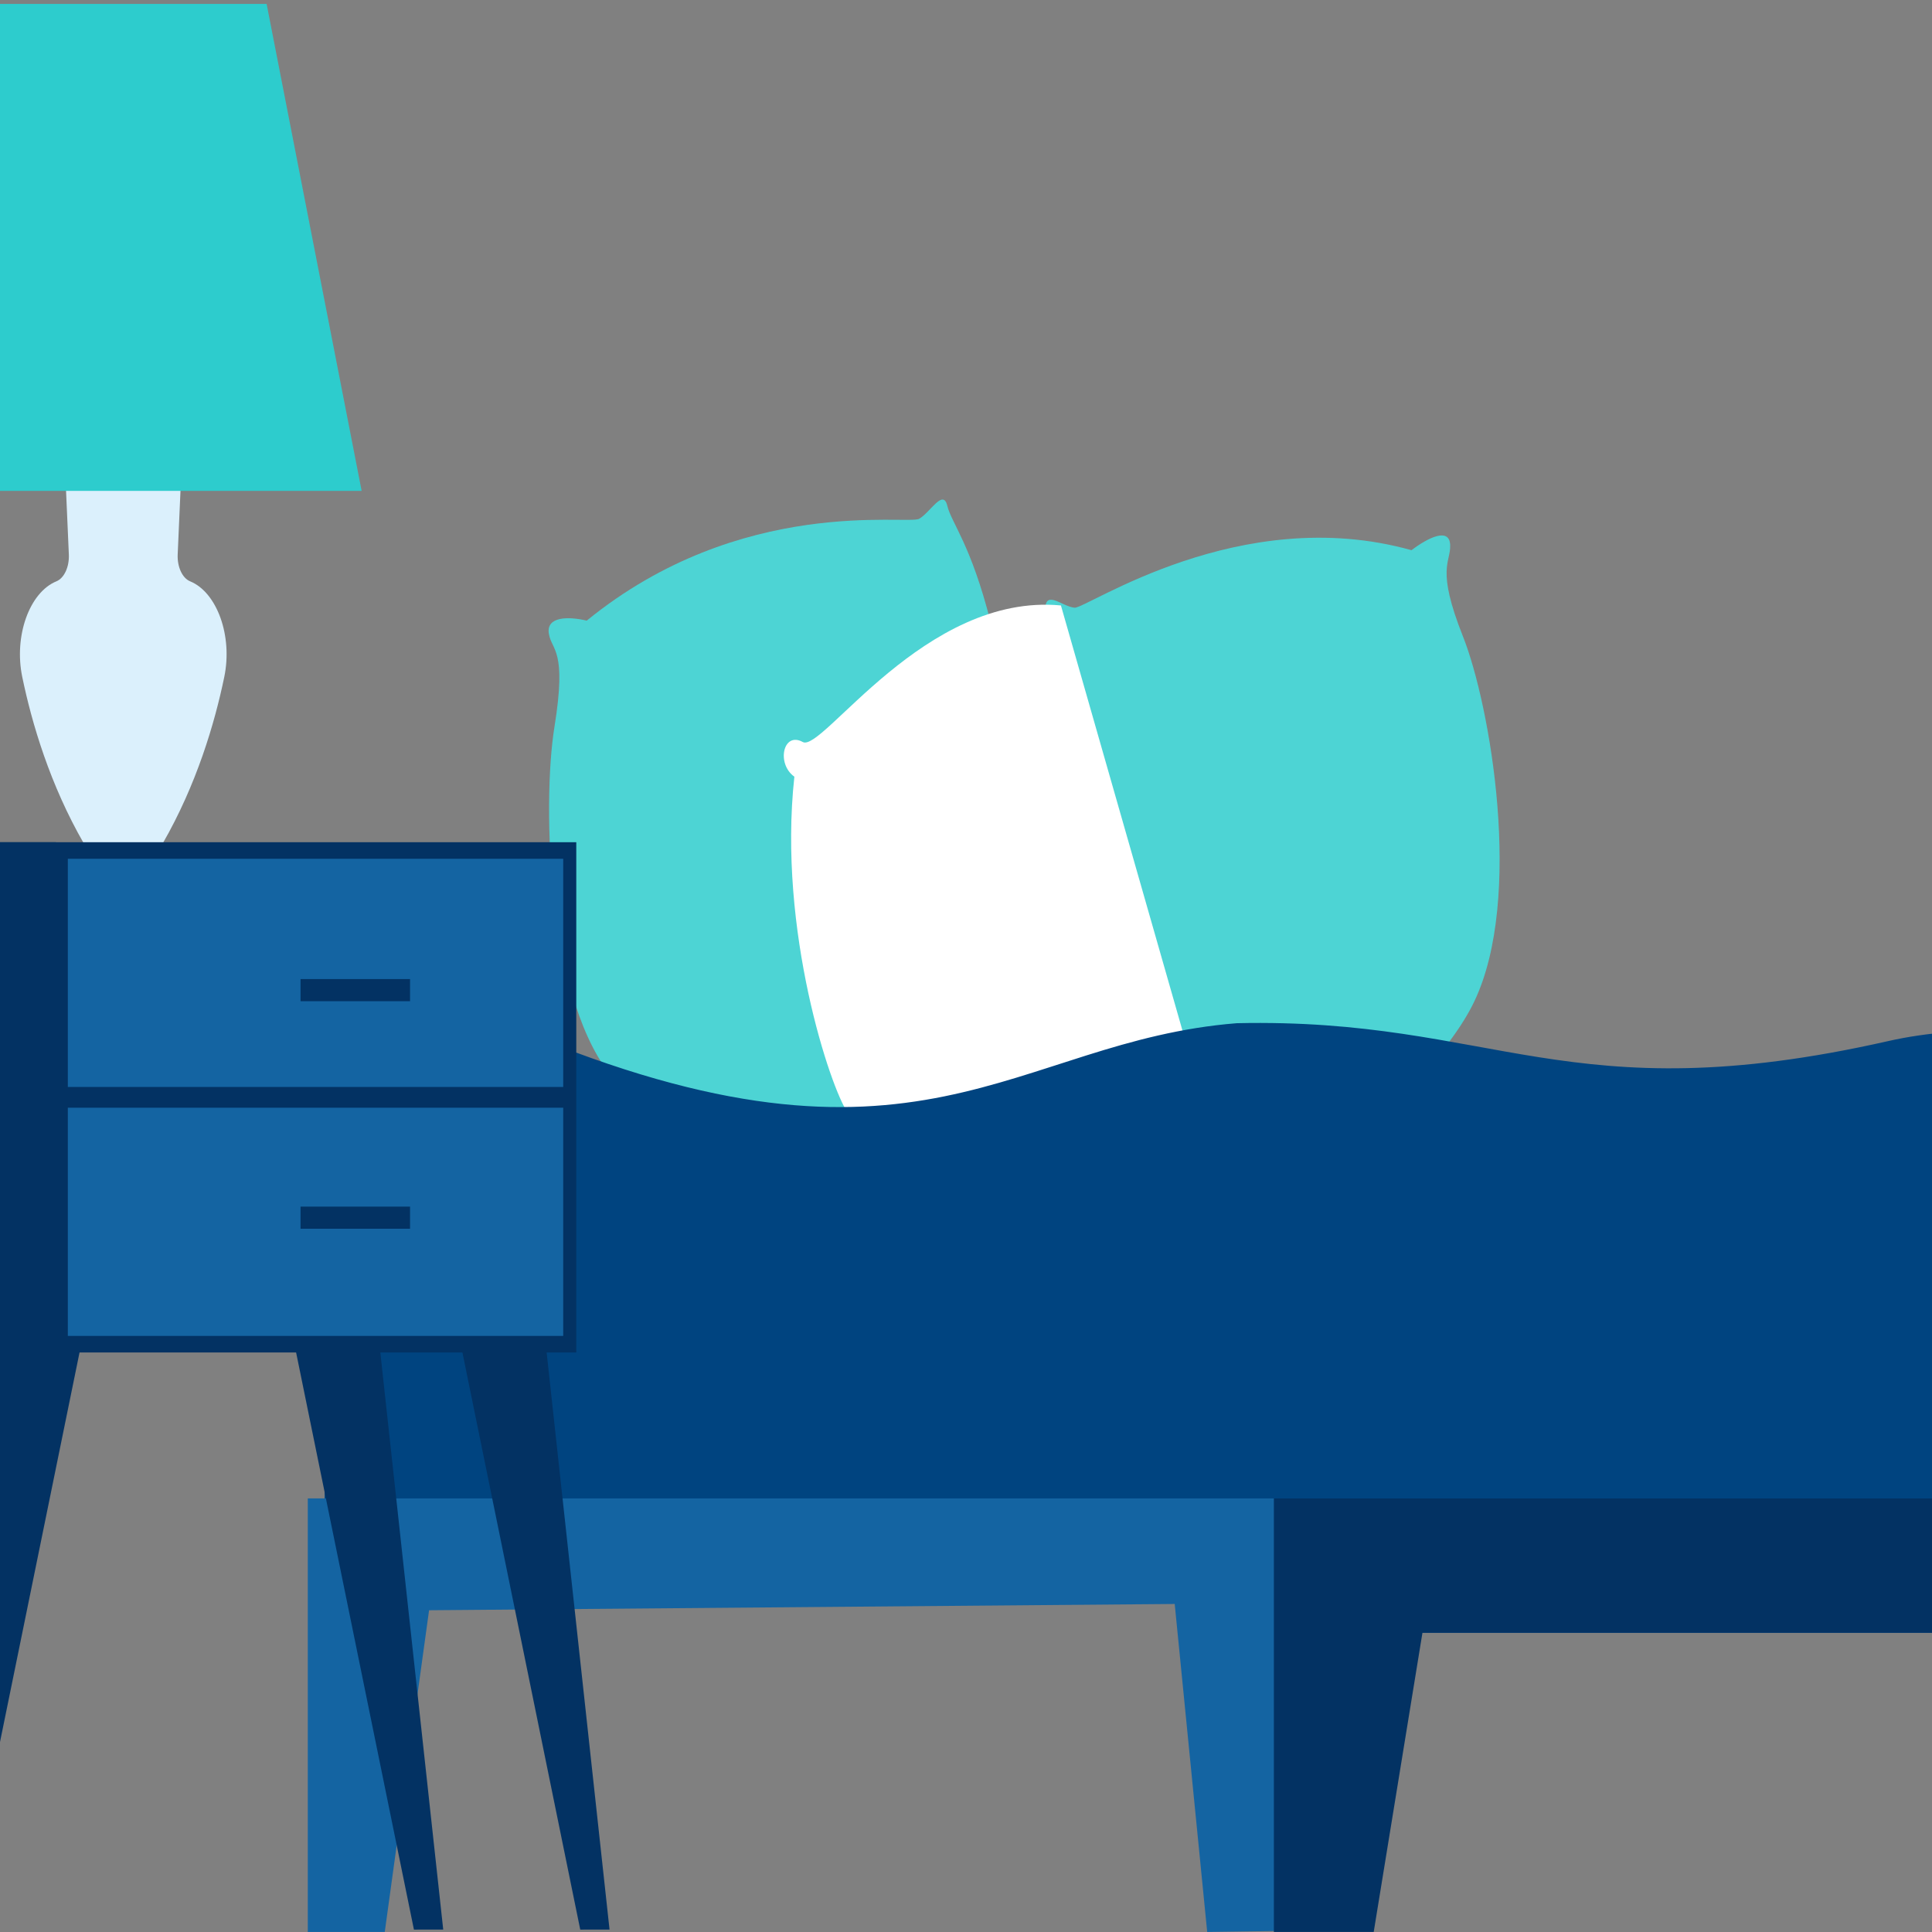
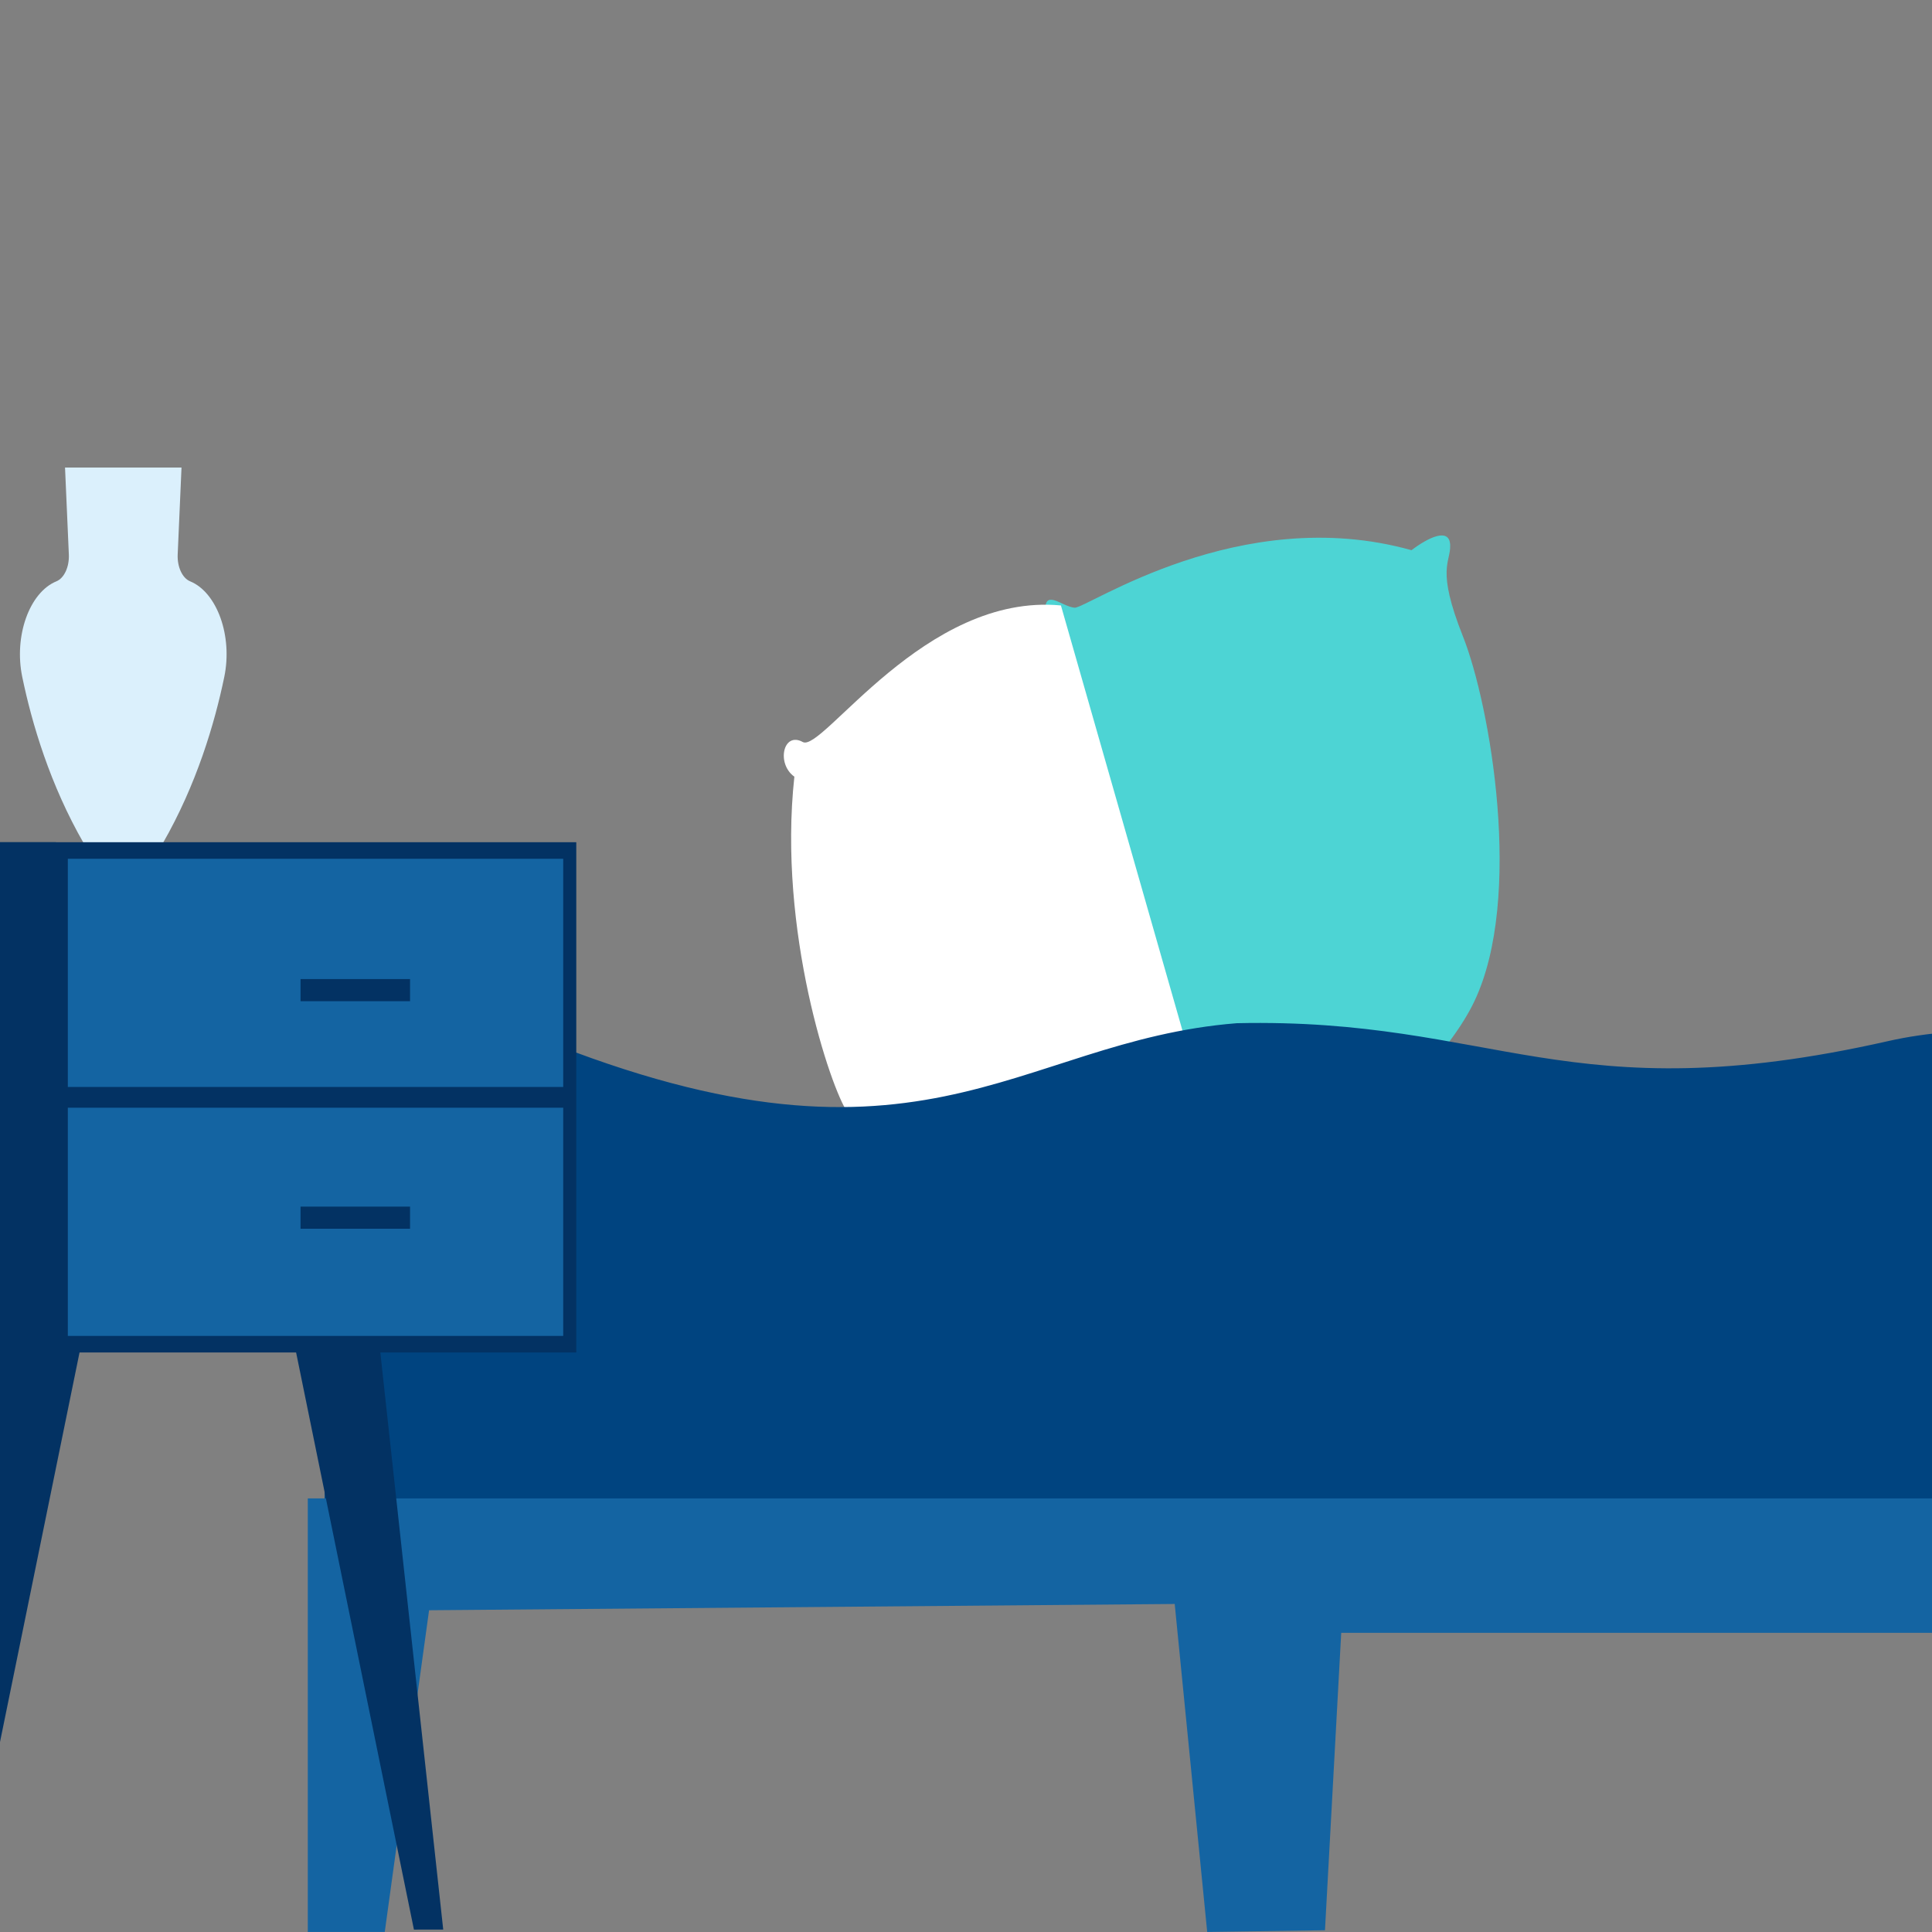
<svg xmlns="http://www.w3.org/2000/svg" width="100%" height="100%" viewBox="0 0 655 655" version="1.1" xml:space="preserve" style="fill-rule:evenodd;clip-rule:evenodd;stroke-linejoin:round;stroke-miterlimit:2;">
  <rect x="0" y="0" width="655" height="655" fill="#808080" stroke="none" />
  <g id="Layer1">
    <g>
      <g transform="matrix(1,0,0,1.545,64.453,247.503)">
        <path d="M0,-32.636C-2.63,-33.334 -4.396,-35.798 -4.212,-38.513L-2.918,-57.6L-42.406,-57.6L-41.112,-38.513C-40.928,-35.798 -42.695,-33.334 -45.325,-32.636C-54.453,-30.215 -59.787,-20.656 -56.911,-11.661C-53.653,-1.47 -47.507,12.001 -35.962,24.964L-9.362,24.964C2.182,12.001 8.328,-1.47 11.586,-11.661C14.462,-20.656 9.127,-30.215 0,-32.636" style="fill:rgb(219,240,252);fill-rule:nonzero;" />
      </g>
      <g transform="matrix(1,0,0,1.545,348.053,342.21)">
        <path d="M0,-59.067C1.195,-77.4 6.113,-83.941 6.328,-87.999C6.543,-92.057 12.2,-88.357 16.258,-88.142C20.316,-87.927 72.287,-111.318 130.486,-100.763C136.096,-103.532 143.353,-105.823 143.591,-101.908C143.83,-97.993 138.697,-96.872 147.935,-81.832C157.172,-66.792 168.533,-24.49 151.773,-1.742C135.014,21.007 66.07,52.251 62.49,50.389C58.909,48.527 0,-59.067 0,-59.067" style="fill:rgb(77,212,212);fill-rule:nonzero;" />
      </g>
      <g transform="matrix(1,0,0,1.545,335.902,360.326)">
-         <path d="M0,-96.555C-6.659,-113.678 -13.318,-118.434 -14.745,-122.24C-16.172,-126.045 -20.453,-120.813 -24.258,-119.386C-28.063,-117.959 -84.665,-124.618 -136.985,-97.031C-143.168,-97.982 -150.778,-97.982 -149.827,-94.177C-148.876,-90.371 -143.644,-90.847 -147.925,-73.724C-152.206,-56.601 -150.303,-12.842 -127.472,3.806C-104.641,20.453 -29.49,29.49 -26.636,26.636C-23.782,23.782 0,-96.555 0,-96.555" style="fill:rgb(77,212,212);fill-rule:nonzero;" />
-       </g>
+         </g>
      <g transform="matrix(1,0,0,1.545,359.684,380.899)">
        <path d="M0,-113.678C-46.138,-116.532 -80.859,-81.334 -87.518,-83.712C-94.177,-86.091 -96.555,-78.956 -90.372,-76.102C-96.08,-42.331 -78.005,-7.61 -72.298,-2.378C-66.59,2.854 43.283,-15.696 43.283,-15.696L0,-113.678Z" style="fill:white;fill-rule:nonzero;" />
      </g>
      <g transform="matrix(1,0,0,1.545,419.311,495.419)">
        <path d="M0,-96.133C-76.07,-92.218 -107.559,-57.726 -243.07,-94.581C-279.621,-94.581 -309.252,-64.951 -309.252,-28.4L-309.252,11.963L492.681,11.963L496.92,-4.7C496.92,-37.978 329.396,-108.096 220.727,-92.193C112.057,-76.29 87.45,-97.39 0,-96.133" style="fill:rgb(0,68,128);fill-rule:nonzero;" />
      </g>
      <g transform="matrix(1,0,0,1.545,920.55,609.425)">
        <path d="M0,-36.155L-465.84,-36.155L-471.348,29.118L-511.278,29.487L-522.293,-42.481L-775.082,-41.104L-790.106,29.487L-816.202,29.487L-816.202,-65.642L0,-65.642L0,-36.155Z" style="fill:rgb(20,100,162);fill-rule:nonzero;" />
      </g>
      <g transform="matrix(1,0,0,1.545,920.55,609.425)">
-         <path d="M0,-36.155L-438.302,-36.155L-454.825,29.487L-488.67,29.487L-488.67,-65.642L0,-65.642L0,-36.155Z" style="fill:rgb(3,50,99);fill-rule:nonzero;" />
-       </g>
+         </g>
      <g transform="matrix(-0.166,1.523,0.986,0.257,65.027,559.412)">
        <path d="M-55.864,-76.535L75.103,-76.535L73.453,-66.738L-66.243,-47.243L-55.864,-76.535Z" style="fill:rgb(3,50,99);fill-rule:nonzero;" />
      </g>
      <g transform="matrix(0.166,1.523,0.986,-0.257,185.852,541.154)">
        <path d="M-64.724,-47.243L66.243,-47.243L64.593,-57.04L-75.103,-76.535L-64.724,-47.243Z" style="fill:rgb(3,50,99);fill-rule:nonzero;" />
      </g>
      <g transform="matrix(0.166,1.523,0.986,-0.257,242.237,541.154)">
-         <path d="M-64.724,-47.243L66.243,-47.243L64.593,-57.04L-75.103,-76.535L-64.724,-47.243Z" style="fill:rgb(3,50,99);fill-rule:nonzero;" />
-       </g>
+         </g>
      <g transform="matrix(-1,0,0,1.545,355.181,-462.643)">
        <rect x="159.808" y="484.259" width="258.565" height="111.964" style="fill:rgb(3,50,99);" />
      </g>
      <g transform="matrix(-1,0,0,1.545,436.938,-547.053)">
        <rect x="245.996" y="542.524" width="167.946" height="50.075" style="fill:rgb(20,100,162);" />
      </g>
      <g transform="matrix(1,0,0,1.545,-223,-378.236)">
        <rect x="245.996" y="487.884" width="167.946" height="50.075" style="fill:rgb(20,100,162);" />
      </g>
      <g transform="matrix(-1,0,0,1.545,180.388,-462.643)">
        <rect x="161.419" y="484.259" width="80.55" height="111.964" style="fill:rgb(3,50,99);" />
      </g>
      <g transform="matrix(-1,0,0,1.545,463.91,-535.345)">
        <rect x="324.893" y="561.345" width="37.124" height="4.854" style="fill:rgb(3,50,99);" />
      </g>
      <g transform="matrix(-1,0,0,1.545,463.91,-381.046)">
        <rect x="324.893" y="511.404" width="37.124" height="4.854" style="fill:rgb(3,50,99);" />
      </g>
      <g transform="matrix(-1,0,0,1.545,-39.027,1.319)">
-         <path d="M-161.636,106.863L0,106.863L-32.219,0L-129.416,0L-161.636,106.863Z" style="fill:rgb(45,204,205);fill-rule:nonzero;" />
-       </g>
+         </g>
    </g>
  </g>
</svg>